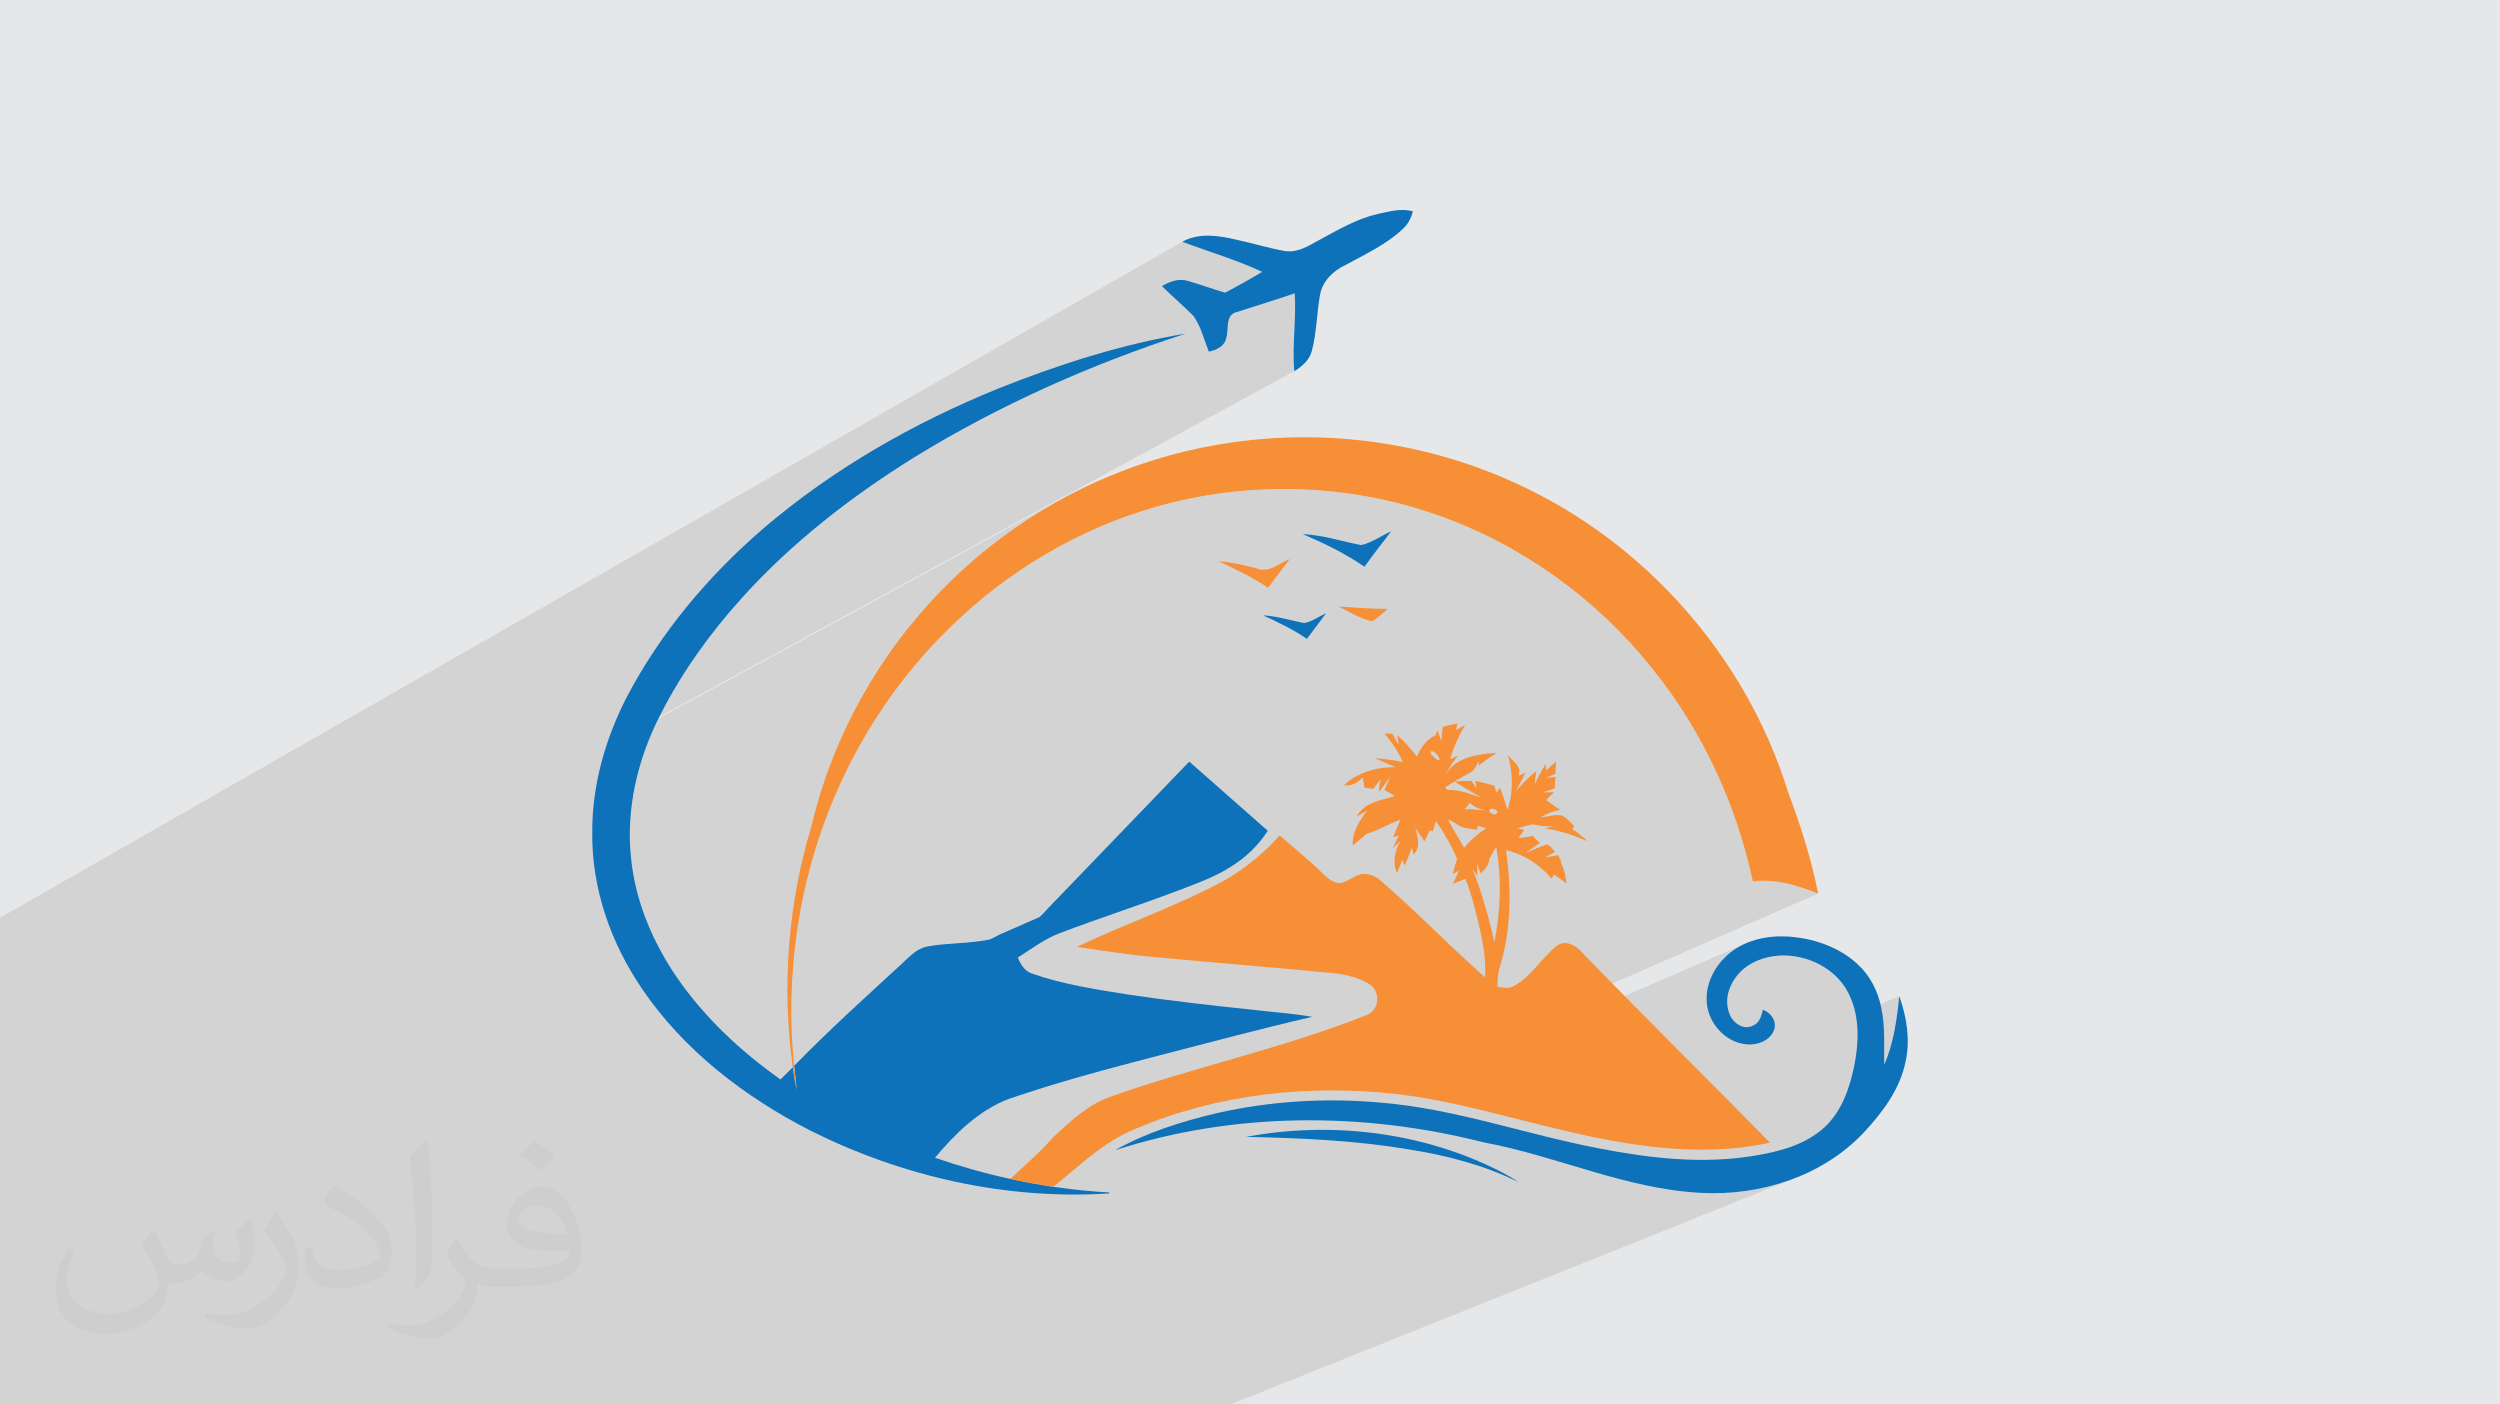
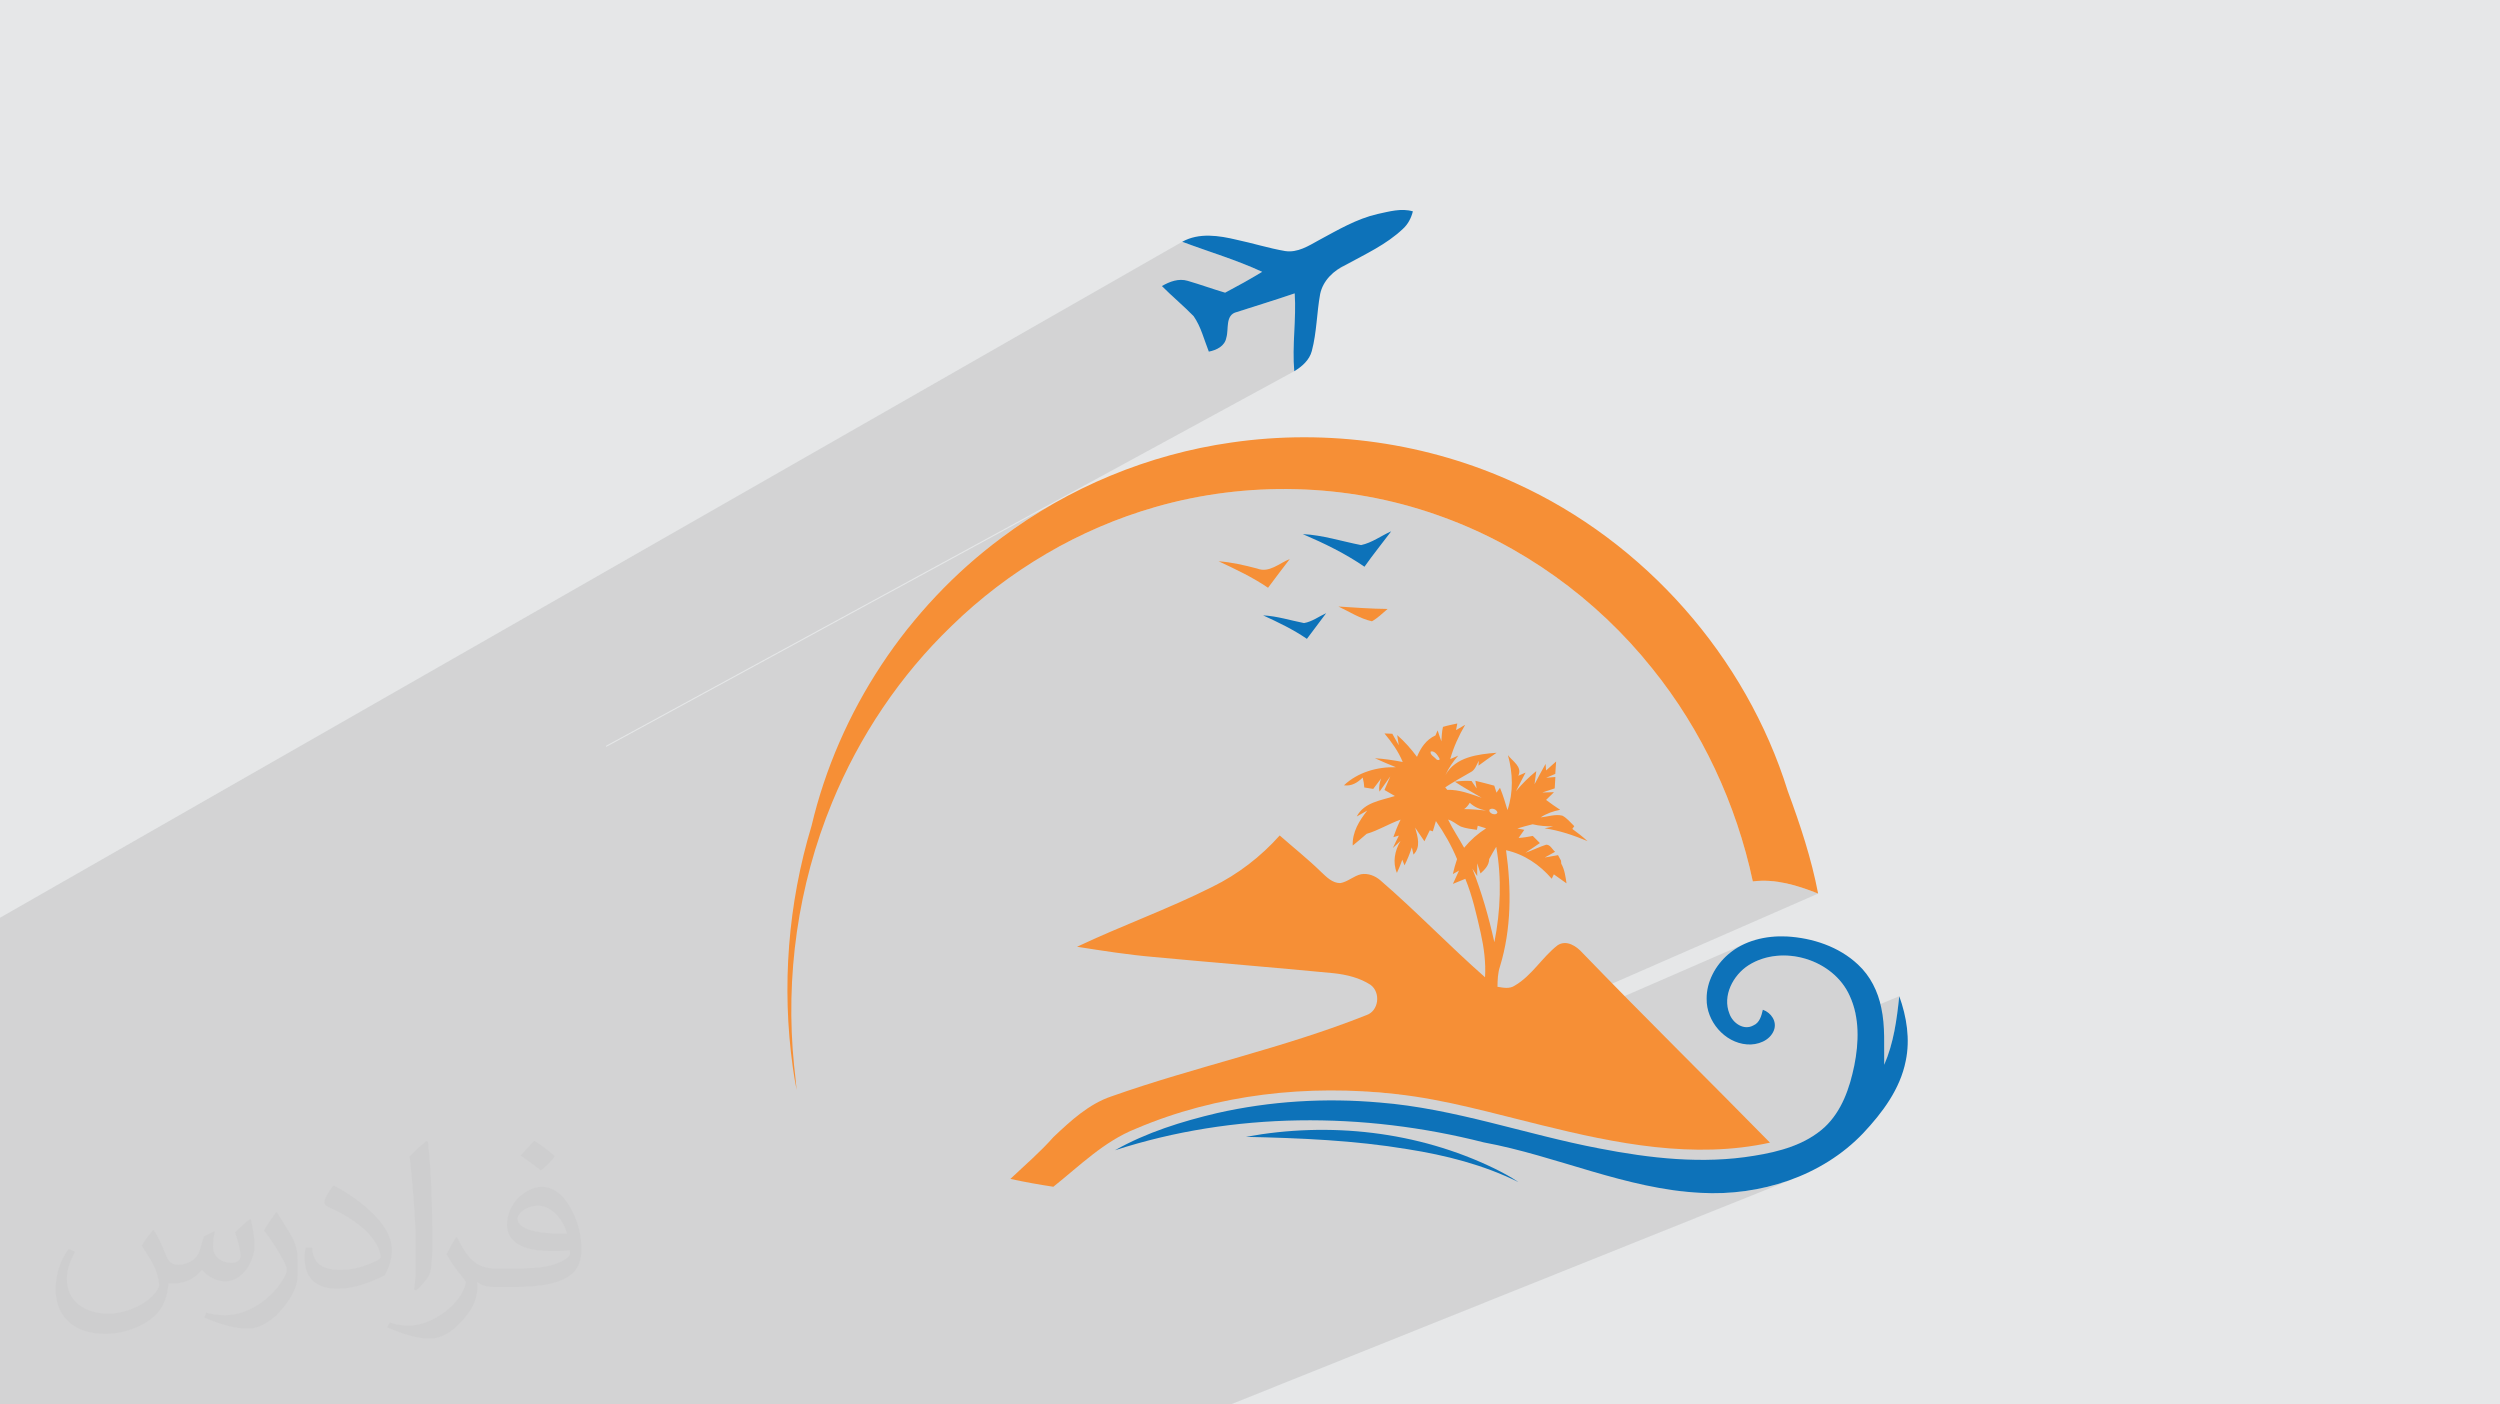
<svg xmlns="http://www.w3.org/2000/svg" xml:space="preserve" width="94.192mm" height="52.917mm" version="1.1" style="shape-rendering:geometricPrecision; text-rendering:geometricPrecision; image-rendering:optimizeQuality; fill-rule:evenodd; clip-rule:evenodd" viewBox="0 0 9404.92 5283.66">
  <defs>
    <style type="text/css">
   
    .fil0 {fill:#E6E7E8}
    .fil3 {fill:#0D72B9;fill-rule:nonzero}
    .fil4 {fill:#F68F36;fill-rule:nonzero}
    .fil2 {fill:#373435;fill-opacity:0.031}
    .fil1 {fill:#2B2A29;fill-opacity:0.102}
   
  </style>
  </defs>
  <g id="Layer_x0020_1">
    <polygon class="fil0" points="-0,0 9404.92,0 9404.92,5283.66 -0,5283.66 " />
    <polygon class="fil1" points="2150.24,5283.66 2142.88,5283.66 2141.46,5283.66 2115.79,5283.66 2044.29,5283.66 2033.83,5283.66 1985.48,5283.66 1984.77,5283.66 1982.97,5283.66 1949.91,5283.66 1949.06,5283.66 1904.55,5283.66 1872.04,5283.66 1759.32,5283.66 1731.16,5283.66 1704.96,5283.66 1664.53,5283.66 1649.5,5283.66 1618.46,5283.66 1573.68,5283.66 1494.57,5283.66 1477.16,5283.66 1470.82,5283.66 1459.84,5283.66 1347.71,5283.66 1292.38,5283.66 1290.63,5283.66 1239.99,5283.66 1232.65,5283.66 1221.48,5283.66 1217.17,5283.66 1173.08,5283.66 1154.61,5283.66 1152.56,5283.66 1149.66,5283.66 1145,5283.66 1141.04,5283.66 1126.86,5283.66 1100.37,5283.66 1062.48,5283.66 1060.81,5283.66 1051.26,5283.66 1043,5283.66 1037.69,5283.66 1006.29,5283.66 964.65,5283.66 944.51,5283.66 937.73,5283.66 925.92,5283.66 901.07,5283.66 893.42,5283.66 892.63,5283.66 892.2,5283.66 889.5,5283.66 880.98,5283.66 879.84,5283.66 872.87,5283.66 860.31,5283.66 856.52,5283.66 854.26,5283.66 851.8,5283.66 839.67,5283.66 838.47,5283.66 829.79,5283.66 825.78,5283.66 802.91,5283.66 798.83,5283.66 798.55,5283.66 796.15,5283.66 791.33,5283.66 784.51,5283.66 782.27,5283.66 767.78,5283.66 761.73,5283.66 759.63,5283.66 748.06,5283.66 740.71,5283.66 739.96,5283.66 738.52,5283.66 728.74,5283.66 724.36,5283.66 722.29,5283.66 720.52,5283.66 720.46,5283.66 719.56,5283.66 718.67,5283.66 713.97,5283.66 704.04,5283.66 651.61,5283.66 642.3,5283.66 620.78,5283.66 608.33,5283.66 598.34,5283.66 540.89,5283.66 532.06,5283.66 509.89,5283.66 508.73,5283.66 479.33,5283.66 475.09,5283.66 473.96,5283.66 469.06,5283.66 463.92,5283.66 457.87,5283.66 448.86,5283.66 443.16,5283.66 424.36,5283.66 422.96,5283.66 406.98,5283.66 387.97,5283.66 380.87,5283.66 377.71,5283.66 373.15,5283.66 352.83,5283.66 347.51,5283.66 339.19,5283.66 336.8,5283.66 336.27,5283.66 331,5283.66 308.51,5283.66 299.5,5283.66 295.51,5283.66 293.32,5283.66 292.99,5283.66 273.35,5283.66 267.02,5283.66 265.7,5283.66 254.74,5283.66 244.65,5283.66 241.65,5283.66 231.17,5283.66 222.89,5283.66 215.6,5283.66 209.66,5283.66 202.96,5283.66 186.59,5283.66 161.53,5283.66 155.63,5283.66 145.75,5283.66 136.82,5283.66 123.59,5283.66 112.82,5283.66 110.93,5283.66 92.01,5283.66 68.33,5283.66 19.44,5283.66 -0,5283.66 -0,5280.69 -0,5279.84 -0,5279.28 -0,5279.09 -0,5259.4 -0,5092.62 -0,5085.05 -0,4934.04 -0,4932.33 -0,4887.6 -0,4839.53 -0,4838.71 -0,4837.58 -0,4756.87 -0,4746.99 -0,4705.65 -0,4691.33 -0,4690.52 -0,4678.74 -0,4669.7 -0,4615.85 -0,4615.07 -0,4560.11 -0,4508.27 -0,4316.46 -0,4235.05 -0,4196.83 -0,4069.32 -0,4050.44 -0,4046.5 -0,3922.18 -0,3846.99 -0,3841.11 -0,3809.09 -0,3808.25 -0,3807.78 -0,3807.21 -0,3766.32 -0,3765.04 -0,3745.09 -0,3704.29 -0,3687.41 -0,3686.16 -0,3651.55 -0,3608.77 -0,3555.67 -0,3554.73 -0,3452.52 4447.5,909.52 4466.33,916.5 4485.21,923.35 4504.14,930.08 4523.11,936.74 4542.09,943.35 4561.07,949.96 4580.06,956.58 4599.01,963.26 4617.93,970.03 4636.8,976.91 4655.61,983.95 4674.35,991.18 4693.01,998.62 4711.55,1006.31 4729.99,1014.28 4748.29,1022.57 4739.73,1027.75 4731.16,1032.89 4722.54,1037.98 4713.91,1043.03 4705.26,1048.04 4696.58,1053.03 4687.87,1057.97 4679.16,1062.87 4477.2,1176.15 4483.01,1181.92 4490.2,1189.25 4495.24,1196.86 4499.95,1204.65 4504.33,1212.6 4508.43,1220.69 4512.28,1228.92 4515.92,1237.26 4519.37,1245.68 4519.59,1246.25 4637.83,1180.36 4651.36,1174.37 4665.06,1169.97 4678.77,1165.59 4692.49,1161.23 4706.22,1156.88 4719.94,1152.55 4733.67,1148.2 4747.4,1143.86 4761.13,1139.5 4774.85,1135.14 4788.57,1130.75 4802.28,1126.32 4815.98,1121.87 4829.66,1117.38 4843.34,1112.85 4856.99,1108.25 4864.57,1105.67 5046.5,1004.63 5054.85,1000.11 5063.35,995.98 5077.22,988.47 5091.18,981.02 5105.18,973.6 5119.2,966.16 5133.2,958.67 5147.15,951.08 4870.68,1104.59 4871.59,1121.89 4872.09,1140.18 4872.17,1158.49 4871.91,1176.79 4871.4,1195.09 4870.69,1213.39 4869.86,1231.71 4868.98,1250.01 4868.13,1268.32 4867.38,1286.63 4866.79,1304.94 4866.45,1323.26 4866.43,1341.57 4866.79,1359.88 4867.61,1378.19 4868.97,1396.51 2281.37,2804.84 2280.16,2808.5 2279.64,2810.13 3992.16,1878.39 3966.37,1892.77 3940.79,1907.56 3915.47,1922.75 3890.38,1938.34 3865.55,1954.31 3840.96,1970.68 3816.63,1987.43 3792.58,2004.57 3768.79,2022.09 3735.76,2047.13 3703.3,2072.9 3671.44,2099.39 3640.18,2126.58 3609.53,2154.45 3579.5,2182.99 3550.1,2212.17 3521.35,2242 3493.25,2272.44 3465.82,2303.48 3439.07,2335.11 3419.13,2359.73 3984.44,2056 4009.16,2042.78 4034.08,2029.95 4059.19,2017.5 4084.51,2005.44 4109.99,1993.78 4135.65,1982.52 4161.49,1971.66 4187.49,1961.21 4213.66,1951.17 4239.98,1941.54 4266.46,1932.33 4293.08,1923.55 4319.84,1915.19 4346.73,1907.26 4379.04,1898.33 4411.51,1890.02 4444.14,1882.35 4476.91,1875.31 4509.82,1868.9 4542.84,1863.13 4575.96,1857.99 4609.18,1853.48 4642.48,1849.61 4675.85,1846.36 4709.28,1843.76 4742.75,1841.79 4776.25,1840.45 4809.78,1839.75 4843.31,1839.68 4876.83,1840.25 4910.33,1841.46 4943.81,1843.3 4977.23,1845.78 5010.61,1848.89 5043.93,1852.64 5077.16,1857.02 5110.3,1862.04 5143.34,1867.7 5176.26,1874 5209.05,1880.93 5241.7,1888.51 5274.21,1896.72 5306.54,1905.57 5338.7,1915.06 5370.66,1925.19 5402.42,1935.95 5432.22,1946.57 5461.81,1957.74 5491.18,1969.45 5520.32,1981.69 5549.24,1994.46 5577.92,2007.76 5606.34,2021.57 5634.51,2035.89 5662.42,2050.72 5690.07,2066.03 5717.43,2081.84 5744.52,2098.12 5771.31,2114.89 5797.81,2132.12 5824.01,2149.82 5849.89,2167.96 5875.45,2186.56 5900.7,2205.6 5925.6,2225.07 5950.16,2244.98 5974.39,2265.31 5998.25,2286.05 6021.75,2307.2 6044.89,2328.75 6067.64,2350.7 6090.02,2373.04 6112,2395.76 6133.58,2418.86 6154.76,2442.32 6175.53,2466.15 6195.89,2490.33 6215.81,2514.86 6233.18,2536.76 6250.22,2558.91 6266.91,2581.31 6283.25,2603.98 6299.24,2626.87 6314.89,2650.01 6330.19,2673.37 6345.13,2696.97 6359.72,2720.78 6373.96,2744.8 6387.83,2769.04 6401.35,2793.48 6414.51,2818.11 6427.31,2842.94 6439.74,2867.95 6451.81,2893.13 6463.51,2918.49 6474.86,2944.02 6485.82,2969.71 6496.41,2995.56 6506.64,3021.57 6516.49,3047.71 6525.97,3073.99 6535.07,3100.41 6543.78,3126.95 6552.12,3153.61 6560.08,3180.39 6567.65,3207.27 6574.84,3234.27 6581.64,3261.36 6588.06,3288.55 6594.08,3315.82 6609.97,3314.2 6625.82,3313.39 6641.61,3313.34 6657.33,3314.01 6673,3315.35 6688.58,3317.33 6704.1,3319.87 6719.55,3322.96 6734.89,3326.54 6750.17,3330.57 6765.35,3334.99 6780.43,3339.77 6795.42,3344.87 6810.3,3350.23 6825.08,3355.8 6839.74,3361.55 5137.49,4106.09 5158.74,4107.42 5189.86,4109.81 5220.94,4112.63 5251.94,4115.9 5261.43,4116.99 6563.11,3550.8 6549.93,3557.22 6537.11,3564.37 6524.71,3572.25 6512.76,3580.88 6501.31,3590.27 6492.46,3598.29 6483.99,3606.76 6475.92,3615.63 6468.27,3624.9 6461.07,3634.53 6454.36,3644.51 6448.16,3654.81 6442.51,3665.39 6437.42,3676.24 6432.95,3687.35 6431.52,3691.54 6602.76,3617.57 6615.53,3612.06 6628.58,3607.32 6641.86,3603.34 6655.33,3600.13 6668.97,3597.64 6682.74,3595.9 6696.6,3594.87 6710.51,3594.56 6724.44,3594.94 6738.36,3596.02 6752.22,3597.77 6766,3600.19 6779.66,3603.27 6793.16,3607.01 6806.46,3611.37 6819.54,3616.37 6832.35,3621.98 6844.85,3628.2 6857.03,3635.01 6868.83,3642.41 6880.22,3650.38 6891.18,3658.92 6901.65,3668.02 6911.61,3677.65 6921.02,3687.83 6929.85,3698.52 6938.05,3709.72 6945.59,3721.43 6952.45,3733.63 6958.59,3746.31 6965.21,3761.78 6970.9,3777.53 6975.71,3793.5 6979.67,3809.66 6980.96,3816.31 7144.98,3747.54 7143.22,3764.01 7141.37,3780.5 7139.39,3796.99 7137.26,3813.47 7134.95,3829.91 7132.42,3846.33 7129.65,3862.69 7126.59,3878.99 7123.23,3895.22 7119.52,3911.36 7115.44,3927.4 7110.94,3943.34 7106.02,3959.16 7100.63,3974.83 7094.74,3990.37 7088.32,4005.74 6964.47,4056.66 6960.09,4072.07 6955.2,4087.73 6949.85,4103.23 6944.01,4118.54 6937.65,4133.61 6930.74,4148.4 6923.24,4162.86 6915.12,4176.96 6906.35,4190.64 6896.9,4203.87 6886.72,4216.59 6875.8,4228.78 6864.1,4240.38 6850.24,4252.31 6835.81,4263.36 6820.86,4273.55 6805.45,4282.95 6789.59,4291.57 6773.35,4299.48 6756.76,4306.71 6325.82,4481.38 6345.59,4483.53 6371.83,4485.8 6398.2,4487.46 6419.06,4488.38 6439.97,4488.8 6460.92,4488.72 6481.88,4488.13 6502.84,4487.03 6523.78,4485.41 6544.69,4483.29 6565.55,4480.66 6586.35,4477.51 6607.07,4473.86 6627.69,4469.69 6648.2,4465.02 6668.56,4459.83 6688.79,4454.12 6708.86,4447.9 6728.75,4441.17 6748.44,4433.92 6767.92,4426.15 4629.2,5283.66 4427.67,5283.66 4346.43,5283.66 4295.21,5283.66 4238.52,5283.66 3979.98,5283.66 3886.23,5283.66 3699.35,5283.66 3481.48,5283.66 3388.16,5283.66 3357.22,5283.66 3316.32,5283.66 3311.19,5283.66 3251.65,5283.66 3229.32,5283.66 3138.66,5283.66 3044.92,5283.66 2869.94,5283.66 2745.93,5283.66 2604.11,5283.66 2579.2,5283.66 2568.4,5283.66 2445.23,5283.66 2390.39,5283.66 2363.15,5283.66 " />
    <path class="fil2" d="M578.49 4627.69c17.95,27.21 29.6,53.36 40.96,82.43 8.45,16.91 12.93,48.09 52.57,48.09 11.61,0 28.28,-3.42 43.06,-11.61 16.63,-8.73 29.32,-21.94 35.94,-42l15.85 -53.36 38.57 -19.02 2.64 2.64c-5.27,20.09 -6.59,39.36 -6.59,54.43 0,44.63 38.57,61.56 69.22,61.56 17.95,0 34.09,-8.73 34.09,-25.11 0,-21.13 -8.98,-57.06 -20.62,-89.29 17.95,-17.95 35.94,-35.94 56.53,-50.47l3.17 1.6c8.98,38.04 14,75.56 14,100.66 0,24.57 -10.83,51.79 -19.81,69.49 -18.49,34.87 -51.25,62.62 -90.87,62.62 -30.1,0 -63.65,-15.07 -86.66,-43.06l-1.32 0c-21.66,26.96 -55.22,51.25 -108.86,51.25l-16.63 0c-2.64,35.41 -10.29,60.49 -21.94,82.95 -31.95,62.34 -126.81,106.47 -216.1,106.47 -124.17,0 -186.51,-71.59 -186.51,-166.96 0,-58.91 19.27,-113.6 48.88,-152.42l24.29 10.04c-18.49,35.41 -30.91,68.68 -30.91,101.45 0,89.29 72.66,131.83 156.4,131.83 77.68,0 173.83,-49.41 191.28,-106.72 -6.59,-62.62 -30.1,-91.93 -66.04,-148.99 10.83,-19.02 24.83,-38.04 42.28,-58.38l3.17 0 0 0 0 0 -0.02 -0.09zm1432.13 -336.04c26.15,16.39 51.79,35.66 76.87,57.85 -14,19.81 -31.45,37.79 -53.11,53.64 -25.11,-20.34 -50.19,-37.79 -75.84,-56.27 17.42,-19.55 34.62,-38.29 52.04,-55.22l0 0 0 0 0 0 0 0 0 0 0.03 0zm13.47 244.11c-42.28,0 -76.87,27.75 -76.87,48.34 0,44.13 84.53,57.85 185.72,57.31 -12.68,-51.79 -57.06,-105.68 -108.86,-105.68l0.01 0.03zm-94.86 236.19c54.96,0 103.04,-1.6 139.74,-10.83 40.96,-10.29 75.56,-30.91 75.56,-45.17 0,-3.7 0,-8.19 -1.32,-11.89 -22.98,2.11 -49.41,2.11 -72.38,2.11 -74.49,0 -131.55,-16.91 -154.02,-58.66 -5.55,-11.61 -9.51,-24.57 -9.51,-39.36 0,-40.43 17.42,-79.79 48.09,-107 25.61,-22.45 53.89,-36.44 82.67,-36.44 52.04,0 93.51,41.75 122.57,107.54 15.85,35.94 26.68,77.4 26.68,129.72 0,34.87 -9.51,64.19 -31.17,85.85 -40.43,39.11 -114.92,53.89 -229.04,53.89l-51.79 0 0 0 -13.47 0c-28.28,0 -48.62,-5.02 -64.72,-17.42l-2.64 0c0.79,6.59 1.32,12.93 1.32,19.02 0,25.61 -8.45,58.38 -25.61,84.53 -50.72,75.3 -105.68,108.04 -153.24,108.04 -48.09,0 -107,-18.49 -160.11,-42.54l9.51 -18.49c17.17,7.13 40.96,11.89 73.7,11.89 85.85,0 198.66,-82.43 212.66,-163 -3.17,-6.59 -8.98,-15.32 -17.17,-24.57 -25.11,-29.85 -40.96,-54.68 -55.75,-80.83 12.68,-25.11 24.29,-45.17 35.13,-63.4l4.49 -0.53c36.72,74.77 69.99,117.55 144.23,117.55l11.61 0 0 0 53.89 0 0 0 0 0 0 0 0 0 0 0 0.09 0.01zm-371.98 79c6.34,-34.34 6.87,-72.91 6.87,-108.86l0 -53.36c0,-99.6 -12.68,-244.36 -22.98,-338.68 17.95,-19.27 43.06,-42 62.87,-57.31l5.81 1.6c13.47,118.62 16.63,256 16.63,383.06 0,33.3 -1.32,65.79 -4.49,89.55 -1.85,30.1 -19.27,52.83 -56.53,87.7l-8.19 -3.7zm-382.8 -157.19c1.85,46.77 24.83,83.49 105.15,83.49 49.93,0 92.19,-12.93 138.96,-35.13 8.45,-3.7 12.93,-8.73 12.93,-12.93 0,-29.32 -22.45,-68.15 -60.23,-103.55 -36.72,-33.3 -85.34,-62.62 -130.76,-82.18 -15.6,-6.59 -20.62,-13.47 -20.62,-20.09 0,-13.47 17.95,-41.75 32.77,-62.09l5.02 -0.53c52.04,27.21 110.17,67.64 153.24,112.53 39.11,41.47 63.4,83.49 63.4,129.19 0,33.81 -10.29,65.51 -26.96,95.11 -57.06,28.79 -117.83,50.72 -178.06,50.72 -73.17,0 -123.1,-34.34 -123.1,-114.92 0,-8.73 0,-22.19 3.17,-39.64l25.11 0 0 0 0 0 0 0 0 0 0 0 -0.02 0zm-132.37 -132.9l45.45 73.45c16.63,27.21 32.23,56.81 32.23,103.55l0 59.7c0,48.34 -30.91,100.13 -80.83,151.38 -39.11,34.62 -73.7,49.41 -105.68,49.41 -47.55,0 -101.98,-14.79 -164.85,-41.75l7.13 -18.49c19.81,5.27 42.79,9.77 71.06,9.77 90.36,-0.53 182.8,-66.57 225.08,-147.15 5.02,-9.26 6.87,-17.95 6.87,-24.04 0,-9.26 -5.02,-19.55 -8.98,-28.79 -22.98,-43.31 -48.62,-82.95 -76.87,-119.68 14.79,-23.25 29.6,-45.7 45.7,-67.9l3.7 0.53 0 0 0 0 0 0 0 0 0 0 -0.02 0.01z" />
    <g id="_2264955711776">
      <path class="fil3" d="M5233.68 1998.72c-37.9,16.85 -72.24,43.11 -113.29,51.88 -72.92,-14.26 -144.56,-37.73 -219.42,-41.29 80.58,34.44 159.78,72.95 232.12,122.74 31.98,-45.63 67.2,-88.75 100.59,-133.34z" />
      <path class="fil3" d="M4916.53 2403.32c23.64,-32.51 48.87,-63.9 72.41,-96.59 -27.54,12.6 -53.03,32.17 -83.27,37.21 -51.21,-10.01 -101.46,-26.26 -153.89,-28.95 56.69,25.98 113.1,52.94 164.75,88.33z" />
      <path class="fil3" d="M4547.58 1322.77c28.86,-5.46 60.32,-20.69 65.88,-52.67 9.83,-32.08 -4.94,-84.6 37.9,-95.73 73.04,-23.56 146.59,-45.81 219.27,-70.77 6.6,97.54 -10.43,195.25 -1.66,292.91 29.21,-17.64 57.03,-41.74 66.08,-76.17 18.6,-70.05 18.43,-143.44 31.37,-214.47 10.69,-50.77 51.21,-88.95 96.93,-109.88 73.73,-40.31 152.15,-76.19 213.79,-134.52 19.64,-17.44 31.73,-41.17 38.07,-66.39 -43.97,-12.76 -89.02,0.7 -132.23,9.87 -79.46,18.14 -150.15,60.32 -221.18,98.49 -39.02,21.54 -80.49,48.26 -127.25,40.98 -61.31,-10.56 -120.86,-29.41 -181.62,-42.27 -67.13,-16.06 -142.24,-27.92 -205.45,7.38 100.25,37.68 203.52,67.94 300.79,113.05 -45.55,27.74 -92.33,53.56 -139.44,78.51 -47.29,-13.92 -93.55,-30.85 -140.84,-44.6 -33.81,-10.15 -67.91,2.72 -96.93,19.65 38.51,38.95 81.02,73.73 119.12,113.12 27.9,40.07 39.56,88.58 57.37,133.52z" />
-       <path class="fil3" d="M3943.37 3416.24c-10.21,11.78 -20.83,23.21 -32.46,33.72l-152.42 66.65 0 -0.01c-11.28,6.49 -22.81,12.51 -34.84,17.51 -77.53,16.51 -158.04,12.26 -235.94,26.6 -40.17,8.17 -67.98,40.07 -96.83,66.51 -136.43,125.46 -273.95,249.69 -403.4,382.43 3.05,30.07 7.12,60.09 9.39,90.33 -5.9,-28.18 -10.33,-56.51 -14.33,-84.84 -15.58,15.21 -30.95,30.5 -46.34,45.8 -150.07,-106.5 -287.18,-233.96 -391.32,-386.34 -89.03,-130.49 -152.74,-280.47 -170.04,-438.35 -22.18,-188.82 23.47,-381.2 110.14,-548.94 81.56,-160.3 187.79,-307.22 308.19,-440.48 187.27,-207.01 410.09,-379.67 646.72,-526.77 319.43,-196.38 664.45,-349.57 1021.01,-465.18 -242.41,40.34 -477.74,116.04 -705.59,206.81 -318.11,129.36 -620.57,301.68 -882.24,525.1 -208.81,179.79 -389.74,394.69 -517.37,639.7 -79.29,155.94 -128.84,329.32 -127.63,505.18 -2.68,208.83 69.2,414.16 185.79,585.96 157.27,233.34 387.57,409.05 636.04,536.32 345.48,172.75 736,260.71 1122.46,235.67 0,-0.94 0,-2.78 0,-3.72 -70.18,-3.65 -140.09,-11.2 -209.62,-21.31 -54.16,-8.26 -108.16,-17.81 -161.63,-29.57 -96.13,-20.52 -190.73,-47.72 -283.67,-79.62 75.97,-90.78 163.97,-177.45 276.21,-220.91 184.39,-63.37 372.95,-113.54 561.5,-162.48 193.55,-49.55 386.37,-101.91 581.02,-146.58 -68.42,-12.7 -137.96,-16.87 -206.92,-24.86 -160.76,-17.14 -321.4,-34.79 -481.36,-58.52 -122.15,-19.55 -245.6,-37.9 -362.88,-78.58 -29.22,-8.17 -45.46,-34.96 -55.84,-61.29 51.39,-32.6 100.53,-70.23 158.07,-91.91 144.15,-54.77 290.89,-102.06 435.21,-156.48 71.36,-27.55 144.83,-52.33 209.51,-94.16 54.77,-34.15 102.59,-79.7 137.37,-134.3 -98.69,-86.44 -196.57,-173.63 -295.17,-260.13 -5.81,5.92 -11.61,11.84 -17.41,17.77l-408.3 424.1 -0.17 1.77c-0.35,-0.16 -0.71,-0.32 -1.07,-0.49l-103.85 107.88z" />
      <path class="fil3" d="M4687.08 4276.82c203.46,4.44 407.49,12.94 608.48,46.41 143.44,22.69 286.03,58.87 416.61,123.72 -28.7,-19.74 -59.55,-35.9 -90.67,-51.37 -287.86,-139.72 -620.82,-176.74 -934.42,-118.76z" />
      <path class="fil3" d="M7144.98 3747.54c-9.22,87.82 -20.94,176.66 -56.66,258.2 -1.4,-71.45 4.33,-143.88 -11.04,-214.31 -12.2,-61.45 -41.4,-120.22 -87.74,-162.99 -71.97,-67.56 -171,-100.08 -268.28,-105.53 -77.79,-3.65 -160.23,15.21 -219.95,67.37 -48.09,41.56 -81.73,102.93 -80.95,167.45 -1.39,83.63 67.03,164.74 151.63,171.25 39.47,3.32 86.07,-13.55 101.35,-52.86 12.7,-33.3 -10.32,-66.5 -41.53,-77.46 -5.42,22.69 -11.84,48.97 -35.74,58.97 -36.18,20.24 -77.65,-8.98 -89.89,-43.84 -27.49,-67.91 13.73,-145.7 71.98,-182.82 127.46,-79.89 319.05,-22.43 380.42,115.36 37.83,81.83 34.52,175.88 17.21,262.46 -17.38,84.34 -47.12,171.36 -111.7,231.61 -72.35,66.08 -170.57,92.51 -265.08,107.54 -193.87,32.27 -391.74,9.66 -583.18,-27.64 -276.28,-52.6 -543.96,-150.38 -825.82,-172.64 -204.2,-18.09 -411.29,-5.59 -611.32,39.73 -132.67,31.37 -265,72.48 -384.19,139.85 446.85,-144.82 933.8,-145.09 1387.26,-29.64 275.05,50.87 534.5,175.61 816.43,189.87 222.19,12.6 455.55,-61.2 611.15,-224.55 72.18,-76.95 138.93,-165.7 159.88,-271.41 17.3,-81.56 3.65,-166.4 -24.25,-243.96z" />
      <path class="fil4" d="M5602.29 3231.75c-0.44,23.38 -16.52,39.54 -32.69,54.17 -4.26,-12.8 -8.42,-25.57 -12.52,-38.27 0,11.99 0.09,36.01 0.17,47.99 -4.6,-7.04 -13.82,-21.12 -18.43,-28.24 35.48,89.78 61.99,183 82.95,277.23 23.37,-117.98 28.15,-240.38 6.95,-359.04 -9.32,15.11 -17.99,30.49 -26.43,46.16zm-154.75 -148.59c17.91,36.58 40.77,70.52 60.49,106.06 23.47,-28.59 51.31,-53.18 82.6,-73.1 -10.59,-3.32 -21.04,-6.61 -31.39,-9.82 -0.85,3.89 -2.44,11.72 -3.29,15.54 -20.26,-2.95 -40.95,-5.21 -60.26,-12.25 -16.51,-8.17 -30.07,-21.56 -48.16,-26.43zm156.21 -37.82c-6.68,14.43 26.52,26.35 29.57,10.36 -3.82,-10.97 -19.92,-17.58 -29.57,-10.36zm-74.59 -25.37c-5.29,9.49 -12.33,17.38 -21.14,23.91 27.5,-0.1 54.77,2.78 82.17,5.28 -22.69,-4.34 -44.16,-12.94 -61.03,-29.2zm-146.93 -192.93c-3.22,11.82 11.98,19.48 19.03,26.87 3.83,6.8 20.01,8.61 12.53,-3.06 -6.26,-10.94 -17.2,-27.37 -31.56,-23.81zm46.26 -92.57c17.65,-5.48 35.81,-8.71 53.82,-12.79 -1.14,6.26 -3.58,18.79 -4.7,25.03 11.38,-6.78 22.86,-13.56 34.42,-20.16 -23.89,40.68 -43.53,83.8 -56.49,129.28 9.98,-4.44 20.07,-8.88 30.24,-13.21 -19.03,22.25 -36.25,46.16 -48,73.02 37.32,-68.35 122.77,-78.34 192.49,-83.82 -23.04,15.82 -46,31.73 -68.25,48.53 0.27,-4.61 0.77,-13.74 0.97,-18.35 -8.43,15.65 -13.82,35.39 -31.4,43.46 -31.89,18.08 -63.79,36.34 -94.66,56.35 1.9,2.33 5.66,7.11 7.55,9.55 45.39,-1.49 87.56,15.66 129.72,29.9 -33.66,-20.34 -68.59,-38.44 -101.1,-60.59 20.77,-2.79 41.9,-3.99 62.83,-2.52 6.19,9.22 12.69,18.5 19.03,27.82 -1.12,-7.14 -3.46,-21.48 -4.61,-28.62 23.84,5.31 47.32,12.19 71.03,18.26 2.1,6.63 6.26,19.83 8.37,26.34 3.29,-4.6 9.82,-13.72 13.14,-18.33 11.28,27.21 19.87,55.46 28.24,83.8 22.61,-66.51 20.5,-139.72 1.57,-206.75 17.03,22.97 55.55,43.73 39.02,77.74 6.88,-3.06 20.69,-9.05 27.56,-12.01 -12.08,23.38 -24.59,46.52 -36.33,70.15 22.87,-27.8 48.43,-53.2 76.51,-75.73 -2.45,16.44 -4.6,32.96 -6.61,49.54 13.92,-25.46 26.86,-51.44 41.56,-76.57 0.44,6.17 1.47,18.35 2,24.52 12.34,-11.48 24.94,-22.7 37.73,-33.74 -1.15,15.56 -2.17,31.19 -3.22,46.78 -11.58,4.77 -22.97,9.65 -34.34,14.59 11.55,-1.04 23.03,-1.99 34.68,-2.94 -0.95,14.26 -1.73,28.51 -2.44,42.85 -15.56,5.04 -31.12,10.08 -46.61,15.4 14.64,-0.43 29.24,-0.77 43.92,-1.14 -10,9.66 -19.84,19.48 -29.82,29.13 17.12,13.04 34.85,25.4 53.04,37.22 -26.08,5.04 -51.28,13.82 -73.57,28.52 27.06,-2.54 54.53,-13.23 81.66,-6.6 17.81,9.38 30.58,25.71 44.94,39.62 -1.83,2.62 -5.57,7.73 -7.39,10.34 19.72,14.25 39.13,29.3 57.11,45.82 -51.99,-21.75 -105.54,-40.17 -161.53,-48.07 8.1,-1.76 24.25,-5.31 32.35,-7.05 -26.01,-0.44 -52,-2 -77.22,-8.17 -19.38,4.62 -38.42,9.91 -57.38,15.73 6.53,1.32 19.58,3.82 26.08,5.14 -7.28,10.06 -14.43,20.26 -21.47,30.59 17.91,-1.13 35.66,-4.09 53.38,-7.66 8.81,8.98 17.64,17.92 26.69,26.86 -17.88,12.53 -36.16,24.35 -54.34,36.51 26.52,-8.94 51.48,-21.98 78.18,-30.41 15.81,-0.17 22.59,18.15 33.46,26.79 -13.04,7.21 -26,14.43 -39.05,21.47 16.62,-2.98 33.29,-6.02 49.99,-8.87 3.65,6.78 7.39,13.65 11.21,20.52 0.27,2.95 0.78,8.78 1.05,11.63 12.7,22.69 15.99,48.7 19.74,74 -16.09,-11.14 -31.9,-22.44 -47.65,-33.91 -2,4.07 -6,12.33 -7.99,16.51 -45.05,-52.51 -103.82,-92.34 -171.87,-107.27 20.43,145.37 20.43,296.18 -22.86,437.56 -8.2,24.49 -9.05,50.4 -9.32,76.15 21.38,3.47 44.94,8.86 64.42,-4.1 65.26,-37.73 103.19,-106.67 161.79,-152.12 33.65,-21.84 71.28,3.55 93.97,29.11 232.22,240.58 470.69,474.85 704.9,713.5 -286.13,62.76 -579.79,3.39 -858.77,-65.64 -181.52,-44.06 -361.84,-96.83 -547.96,-117.09 -330.37,-37.12 -672.82,-0.44 -979.97,130.74 -118.84,47.39 -210.74,139.45 -309.23,217.95 -54.16,-8.26 -108.16,-17.81 -161.63,-29.57 54.69,-51.88 112.34,-100.93 162.23,-157.6 64.93,-61.2 133.35,-124.84 219.69,-153.46 315.76,-111.6 645.33,-180.64 956.75,-304.79 47.63,-15.49 55.45,-84.95 16.5,-114.06 -41.19,-26.88 -90.73,-38.61 -139.16,-43.91 -226.05,-21.73 -452.35,-39.98 -678.39,-61.11 -96.15,-8.27 -191.5,-23.48 -286.81,-38.34 167.72,-79.57 343.23,-141.9 509.13,-225.51 96.05,-47.12 182.11,-113.37 253.25,-193.19 52.16,45.91 106.66,89.1 156.38,137.81 20.09,18.69 41.82,41.63 71.56,41.38 28.52,-4.86 50.16,-27.23 78.31,-33.39 25.91,-4.43 52.16,5.65 71.81,22.43 135.71,117.01 259.78,246.98 394.35,365.22 3.37,-55.99 -4.08,-111.97 -16.27,-166.57 -15.72,-68.86 -30.93,-138.33 -57.89,-203.86 -15.57,6.53 -31.12,12.97 -46.77,19.2 7.49,-16.94 15.31,-33.63 23.2,-50.32 -5.83,3.37 -17.54,9.98 -23.37,13.37 4.26,-19.1 9.49,-37.89 15.82,-56.4 -20.86,-50.59 -48.07,-98.32 -79.56,-143.09 -3.89,12.87 -7.82,25.74 -11.55,38.68 -2.88,-0.96 -8.61,-2.88 -11.47,-3.82 -6.68,13.75 -13.49,27.47 -20.16,41.21 -11.92,-17.03 -23.56,-34.16 -34.95,-51.37 9.48,33.54 22.25,73.03 -6.1,101.44 -1.56,-6.77 -4.78,-20.33 -6.33,-27.19 -7.39,23.29 -16.7,45.79 -27.48,67.71 -2.1,-5.28 -6.36,-15.9 -8.44,-21.21 -5.92,16.86 -12.53,33.47 -20.25,49.55 -16.79,-39.9 -8.09,-83.96 13.55,-119.98 -7.11,6.51 -21.47,19.75 -28.69,26.35 7.05,-15.91 14.97,-31.29 22.69,-46.86 -5.21,1.55 -15.74,4.7 -20.95,6.16 7.75,-22.51 16.78,-44.58 27.29,-65.98 -43.72,15.04 -83.08,40.51 -127.62,53.31 -17.28,15.03 -34.69,29.8 -52.5,44.16 -2.11,-50.35 24.58,-93.82 54.76,-131.64 -9.91,5.57 -29.64,16.78 -39.55,22.35 27.73,-53.72 91.89,-60.42 143.44,-77.12 -13.12,-7.65 -26.15,-15.21 -39.2,-22.7 7.39,-16.93 14.71,-33.98 21.83,-51.01 -13.83,18.87 -26.52,38.51 -40.52,57.28 -3.55,-16.86 0.52,-33.81 6.17,-49.72 -9.73,13.21 -19.65,26.42 -29.73,39.47 -11.28,-1.84 -22.51,-3.64 -33.64,-5.39 -0.71,-12.7 -2.95,-25.13 -6,-37.3 -19.3,19.04 -42.07,33.3 -70.59,29.14 52.07,-49.04 125.02,-69.97 195.44,-68.08 -26.62,-10.7 -53.04,-21.92 -79.02,-33.81 35.2,2.17 70.14,7.46 104.75,14.17 -16.18,-39.74 -41.48,-74.52 -68.69,-107.38 9.74,0.27 19.55,0.71 29.47,1.13 8,14.46 16,28.88 24.26,43.31 -1.39,-9.59 -4.34,-28.7 -5.83,-38.27 27.91,24.35 52.43,52.16 74.43,81.9 13.91,-33.91 34.85,-65.2 69.45,-80.58 2,-4.7 6.1,-14.26 8.17,-18.96 4.7,13.65 8.98,27.46 14.09,41.11 1.32,-18.25 1.73,-36.67 6.09,-54.4zm-393.39 -452.77c61.64,4 123.28,8.51 185.09,9.12 -19.13,16.19 -37.04,34.17 -59.02,46.43 -45.05,-10.08 -84.69,-36.08 -126.07,-55.55zm-305.31 -142.75c44.93,17.64 83,-20.53 122.4,-35.98 -27.31,35.98 -55.14,71.63 -81.83,108.15 -58.43,-39.83 -122.4,-69.9 -186.22,-99.74 49.48,3.65 97.81,14.87 145.64,27.57zm-96.7 -474.32c361.93,-52.53 738.88,0.68 1071.08,154.14 482.76,219.86 863.82,650.62 1021.42,1157.38 46.5,125.73 88.94,253.43 114.14,385.42 -77.89,-31.05 -160.74,-56.6 -245.66,-45.73 -62.18,-291.34 -191.1,-568.84 -378.27,-800.96 -210.22,-263.51 -494.43,-468.59 -813.39,-578.91 -337.68,-118.24 -712.01,-127.38 -1055.69,-28.69 -287.56,82.24 -553.07,238.72 -766.96,447.53 -194.12,186.66 -347.03,415.14 -449.36,664.02 -128.5,311.68 -177.11,655.62 -142.93,990.83 3.05,30.07 7.12,60.09 9.39,90.33 -5.9,-28.18 -10.33,-56.49 -14.33,-84.84 -42.44,-303.34 -18.01,-615.52 70.58,-908.66 101.79,-430.6 360.27,-821.22 715.68,-1084.39 252.2,-188.9 552.29,-313.14 864.3,-357.47z" />
    </g>
  </g>
</svg>